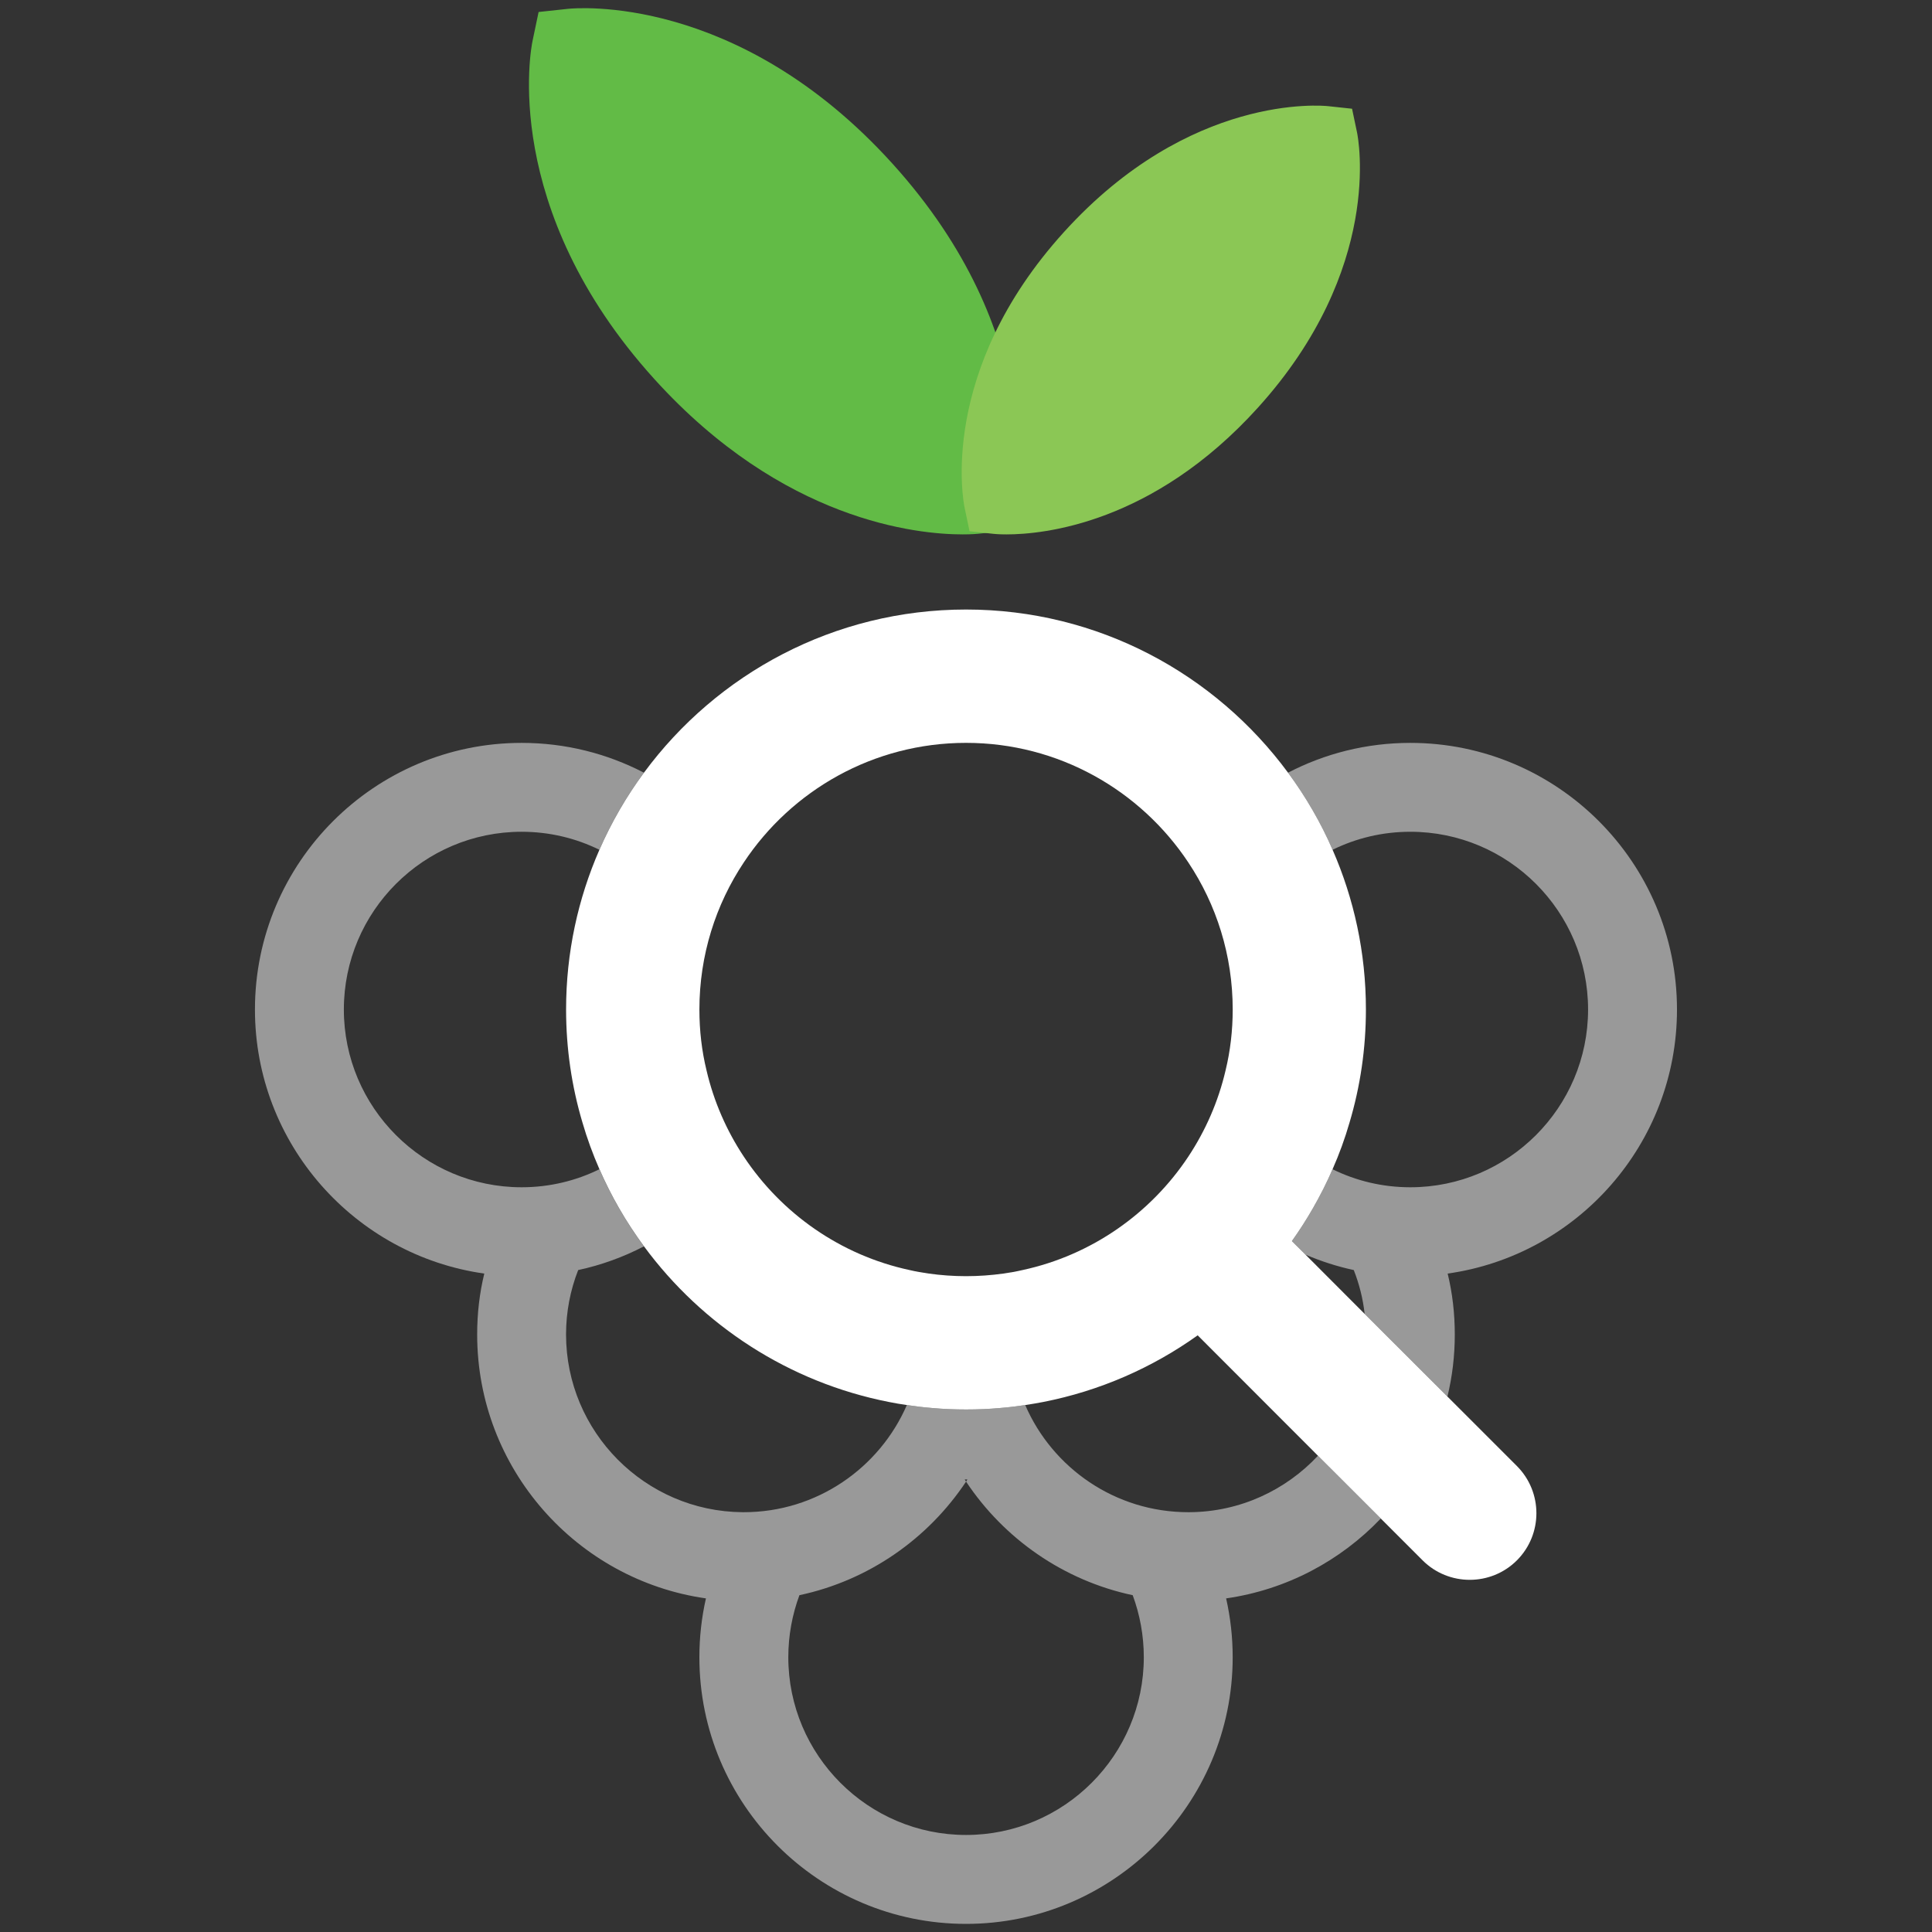
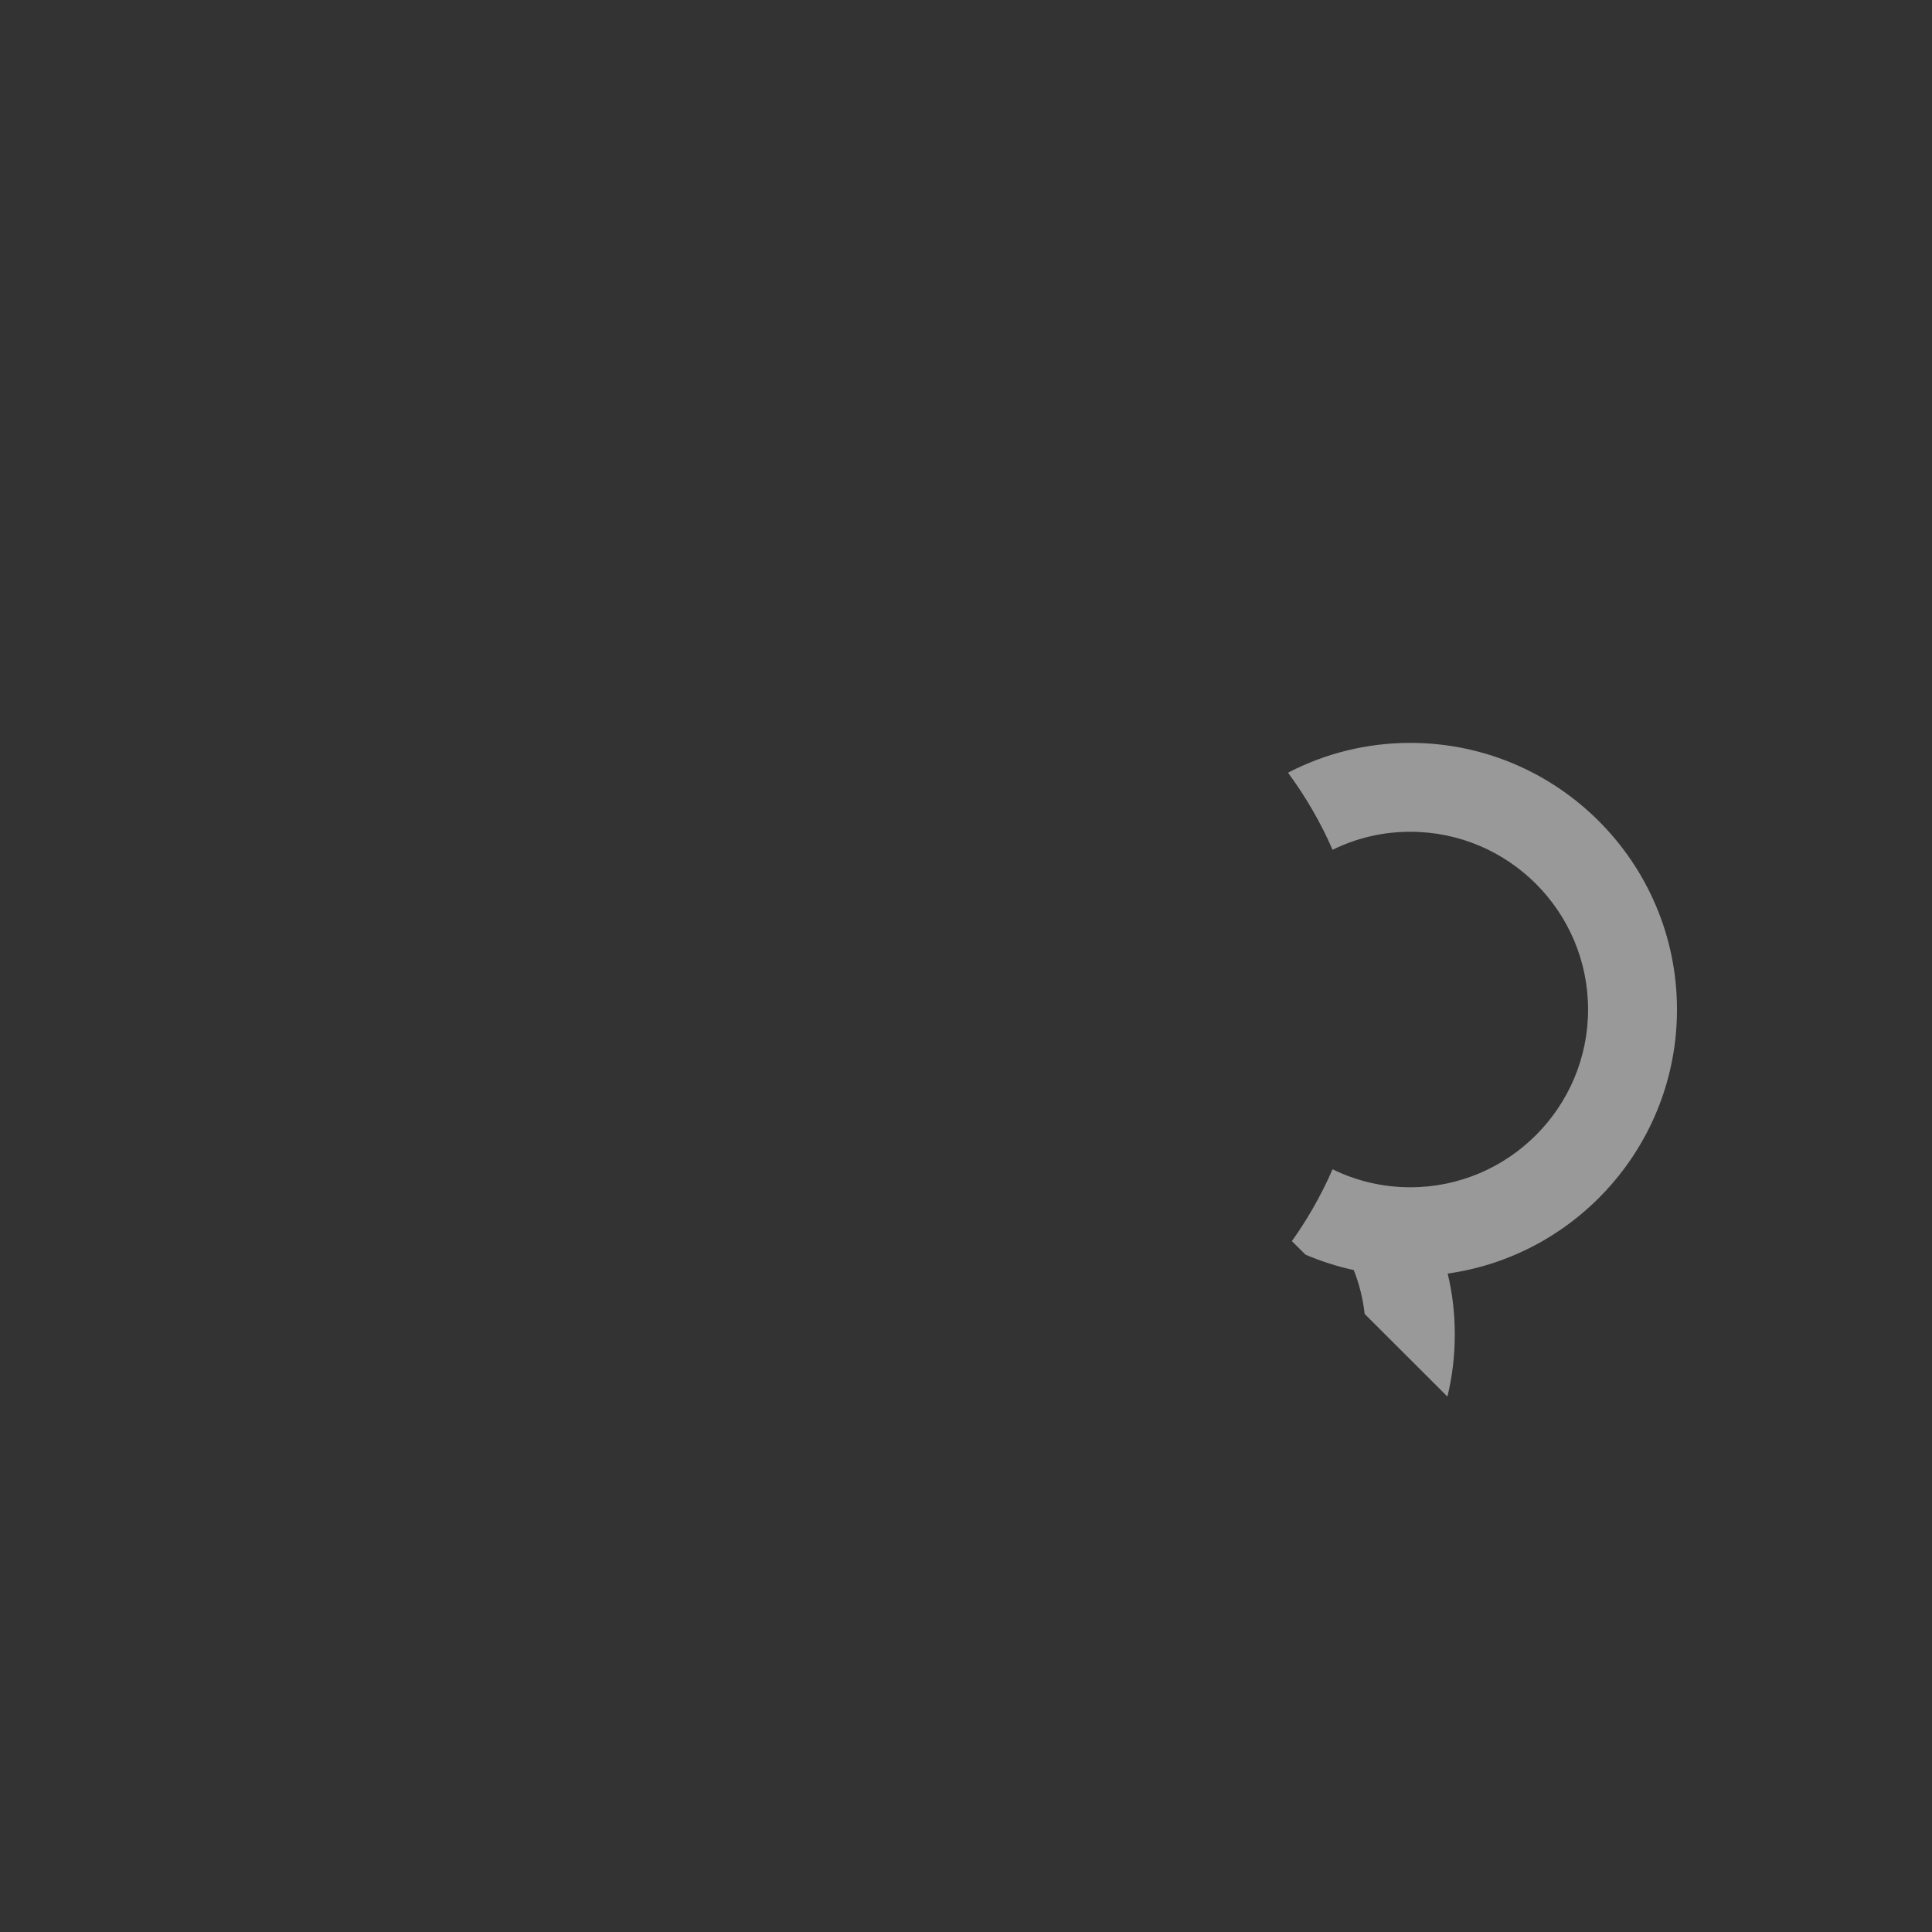
<svg xmlns="http://www.w3.org/2000/svg" version="1.1" id="Layer_1" x="0px" y="0px" viewBox="0 0 850.39 850.39" style="enable-background:new 0 0 850.39 850.39;" xml:space="preserve">
  <rect x="0" y="0" width="850.39" height="850.39" fill="#333333" stroke="none" />
  <style type="text/css">
	.st0{opacity:0.5;}
	.st1{fill:#FFFFFF;}
	.st2{fill:#62BB46;}
	.st3{fill:#8BC755;}
</style>
  <g>
    <g class="st0">
-       <path class="st1" d="M607.76,668.4l-27.65-27.64c-14.12,15.12-34.23,24.7-56.49,24.85h-0.6c-32.14,0-59.78-19.46-71.76-47.16    c-3.64,0.55-7.34,1-11.08,1.3c-4.94,0.45-9.93,0.65-14.97,0.65c-5.04,0-10.03-0.2-14.97-0.65c-3.74-0.3-7.44-0.75-11.08-1.3    c-12.03,27.69-39.67,47.16-71.76,47.16h-0.6c-42.86-0.35-77.65-35.33-77.65-78.24c0-9.98,1.9-19.56,5.34-28.34    c10.23-2.2,19.91-5.74,28.94-10.43c-3.94-5.39-7.63-10.98-10.98-16.82c-3.19-5.54-6.04-11.23-8.63-17.12    c-10.33,5.09-21.96,7.93-34.23,7.93c-43.16,0-78.24-35.13-78.24-78.24c0-43.16,35.08-78.24,78.24-78.24    c12.28,0,23.9,2.84,34.23,7.93c5.29-12.08,11.88-23.45,19.61-33.93c-16.12-8.38-34.43-13.12-53.84-13.12    c-64.72,0-117.37,52.65-117.37,117.37c0,59.13,43.96,108.18,100.95,116.22c-2.1,8.58-3.14,17.57-3.14,26.8    c0,59.08,43.86,108.09,100.7,116.17c-1.9,8.33-2.89,17.02-2.89,25.9c0,64.72,52.65,117.37,117.37,117.37    c64.67,0,117.37-52.65,117.37-117.37c0-8.88-1-17.57-2.89-25.9C566.29,699.74,590.04,686.97,607.76,668.4z M425.22,807.68    c-43.16,0-78.24-35.13-78.24-78.24c0-9.58,1.75-18.81,4.89-27.3c30.49-6.49,56.64-24.85,73.35-50c-0.2-0.3-0.4-0.6-0.6-0.95h1.2    c-0.2,0.35-0.4,0.65-0.6,0.95c16.72,25.15,42.86,43.51,73.35,50c3.14,8.48,4.89,17.71,4.89,27.3    C503.47,772.55,468.34,807.68,425.22,807.68z" />
-     </g>
+       </g>
    <g class="st0">
      <path class="st1" d="M637.2,560.57c2.1,8.58,3.14,17.57,3.14,26.8c0,9.43-1.1,18.56-3.24,27.35l-36.43-36.38    c-0.75-6.74-2.4-13.22-4.79-19.31c-7.39-1.6-14.47-3.89-21.26-6.79l-0.05-0.05l-5.94-5.89c3.34-4.69,6.44-9.53,9.33-14.57    c3.14-5.49,6.04-11.18,8.58-17.07c10.33,5.09,21.96,7.93,34.23,7.93c43.16,0,78.24-35.13,78.24-78.24    c0-43.16-35.08-78.24-78.24-78.24c-12.28,0-23.9,2.84-34.23,7.93c-5.24-12.08-11.88-23.45-19.61-33.93    c16.12-8.38,34.43-13.12,53.84-13.12c64.72,0,117.37,52.65,117.37,117.37C738.15,503.48,694.19,552.58,637.2,560.57z" />
    </g>
-     <path class="st2" d="M288,166.83c-68.07-75.19-54.23-145.79-53.61-148.75l2.68-12.8l13-1.4c2.99-0.31,74.63-7.1,142.71,68.1   c68.07,75.19,54.23,145.79,53.61,148.76l-2.68,12.79l-13,1.4c-0.51,0.05-2.94,0.29-6.97,0.29   C403.76,235.22,344.65,229.41,288,166.83z" />
-     <path class="st3" d="M443.03,235.22c-3.28,0-5.27-0.19-5.68-0.24l-10.59-1.14l-2.19-10.42c-0.51-2.42-11.79-59.94,43.68-121.21   c55.47-61.27,113.84-55.74,116.28-55.49l10.59,1.14l2.19,10.43c0.51,2.42,11.78,59.94-43.68,121.21   C507.47,230.49,459.31,235.22,443.03,235.22z" />
    <g>
-       <path class="st1" d="M667.69,645.3l-30.59-30.59l-36.43-36.38l-26.05-26.1l-0.05-0.05l-5.94-5.89c3.34-4.69,6.44-9.53,9.33-14.57    c3.14-5.49,6.04-11.18,8.58-17.07c2.94-6.64,5.44-13.52,7.49-20.61c4.69-15.77,7.19-32.44,7.19-49.7c0-25-5.24-48.75-14.67-70.31    c-5.24-12.08-11.88-23.45-19.61-33.93c-32.09-43.51-83.63-71.81-141.72-71.81s-109.68,28.29-141.77,71.81    c-7.73,10.48-14.32,21.86-19.61,33.93c-9.43,21.56-14.67,45.31-14.67,70.31c0,17.27,2.5,33.93,7.19,49.7    c2.05,7.09,4.59,13.97,7.49,20.61c2.59,5.89,5.44,11.58,8.63,17.12c3.34,5.84,7.04,11.43,10.98,16.82    c25.65,34.83,63.82,59.88,107.84,68.51c2.59,0.5,5.24,1,7.88,1.35c3.64,0.55,7.34,1,11.08,1.3c4.94,0.45,9.93,0.65,14.97,0.65    c5.04,0,10.03-0.2,14.97-0.65c3.74-0.3,7.44-0.75,11.08-1.3c2.64-0.4,5.29-0.85,7.88-1.35c24.95-4.89,48.05-15.07,68.01-29.34    l52.94,52.99l27.65,27.64l18.41,18.41c5.74,5.74,13.27,8.58,20.76,8.58c7.49,0,15.02-2.84,20.76-8.58    C679.12,675.34,679.12,656.78,667.69,645.3z M523.03,509.12c-16.62,25.05-42.62,43.36-72.91,49.9c-2.79,0.65-5.64,1.15-8.48,1.55    c-5.39,0.75-10.83,1.15-16.42,1.15s-11.03-0.4-16.42-1.15c-2.84-0.4-5.69-0.9-8.48-1.55c-30.34-6.54-56.29-24.85-72.91-49.9    c-7.58-11.43-13.22-24.25-16.42-37.97c-2.1-8.58-3.14-17.57-3.14-26.8c0-23.9,7.19-46.21,19.56-64.77    c21.01-31.69,57.04-52.6,97.81-52.6s76.75,20.91,97.81,52.6c12.38,18.56,19.56,40.87,19.56,64.77c0,9.23-1.05,18.21-3.14,26.8    C536.25,484.87,530.61,497.69,523.03,509.12z" />
-     </g>
+       </g>
  </g>
</svg>